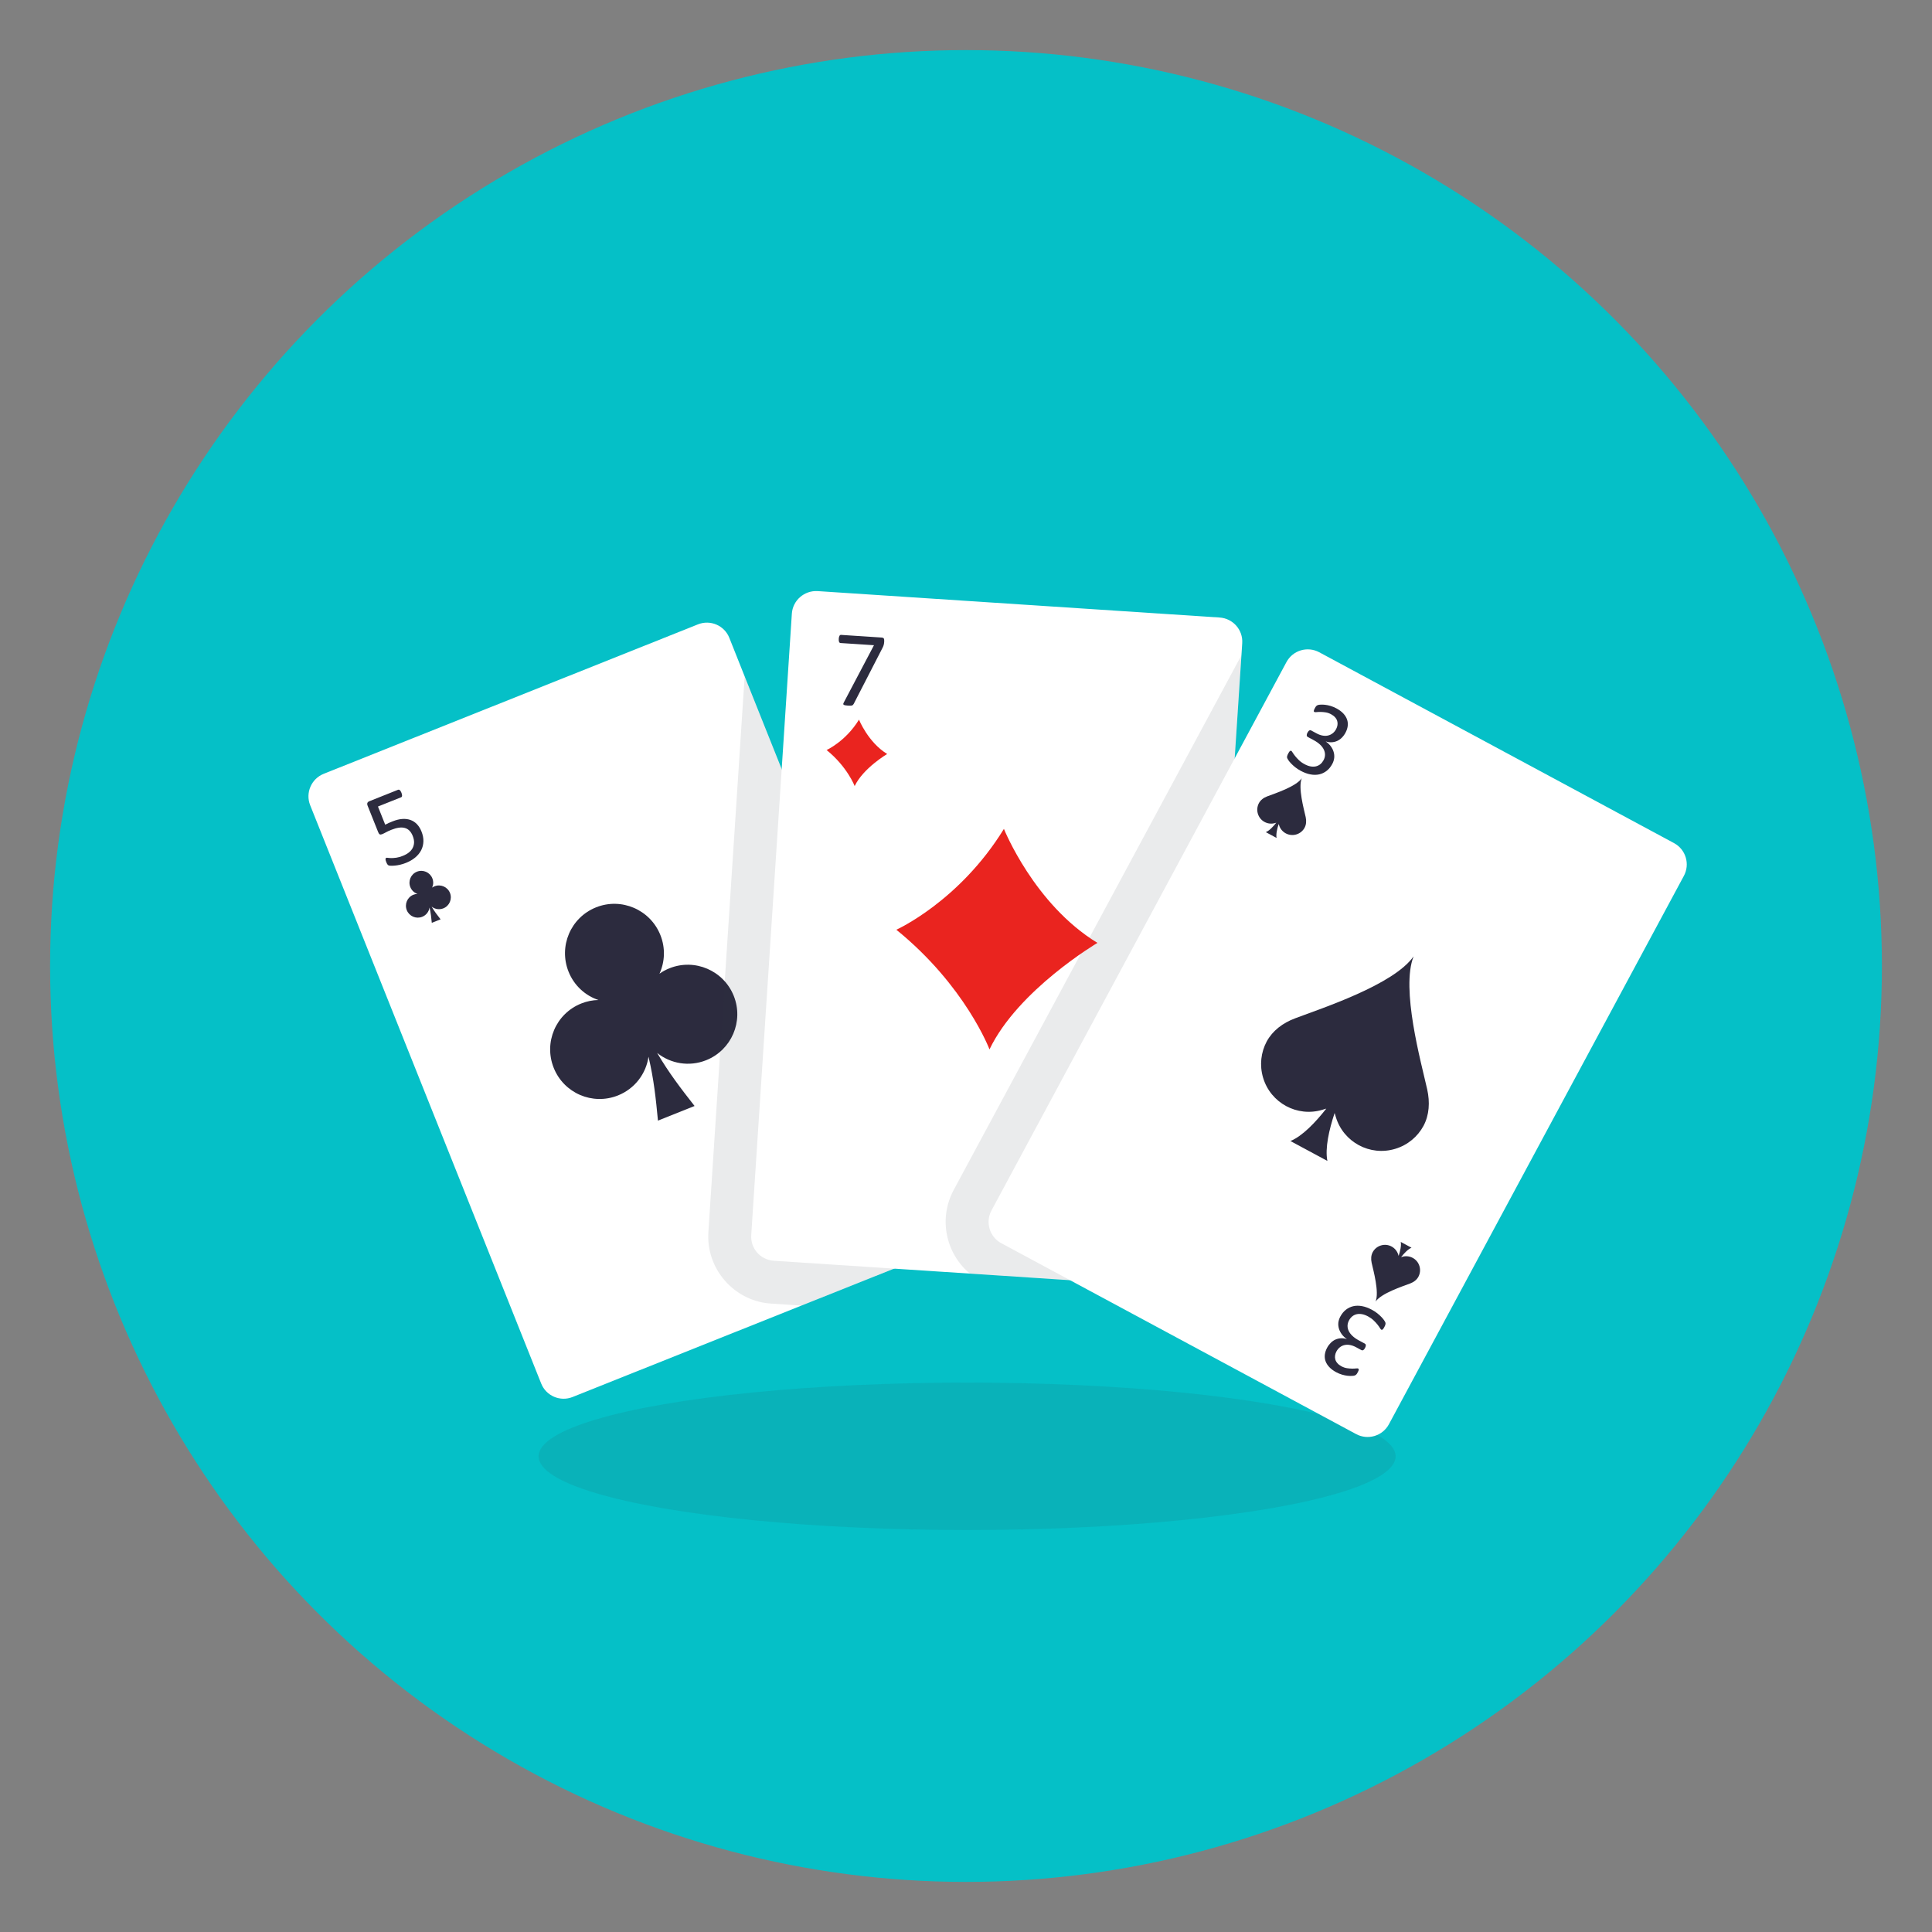
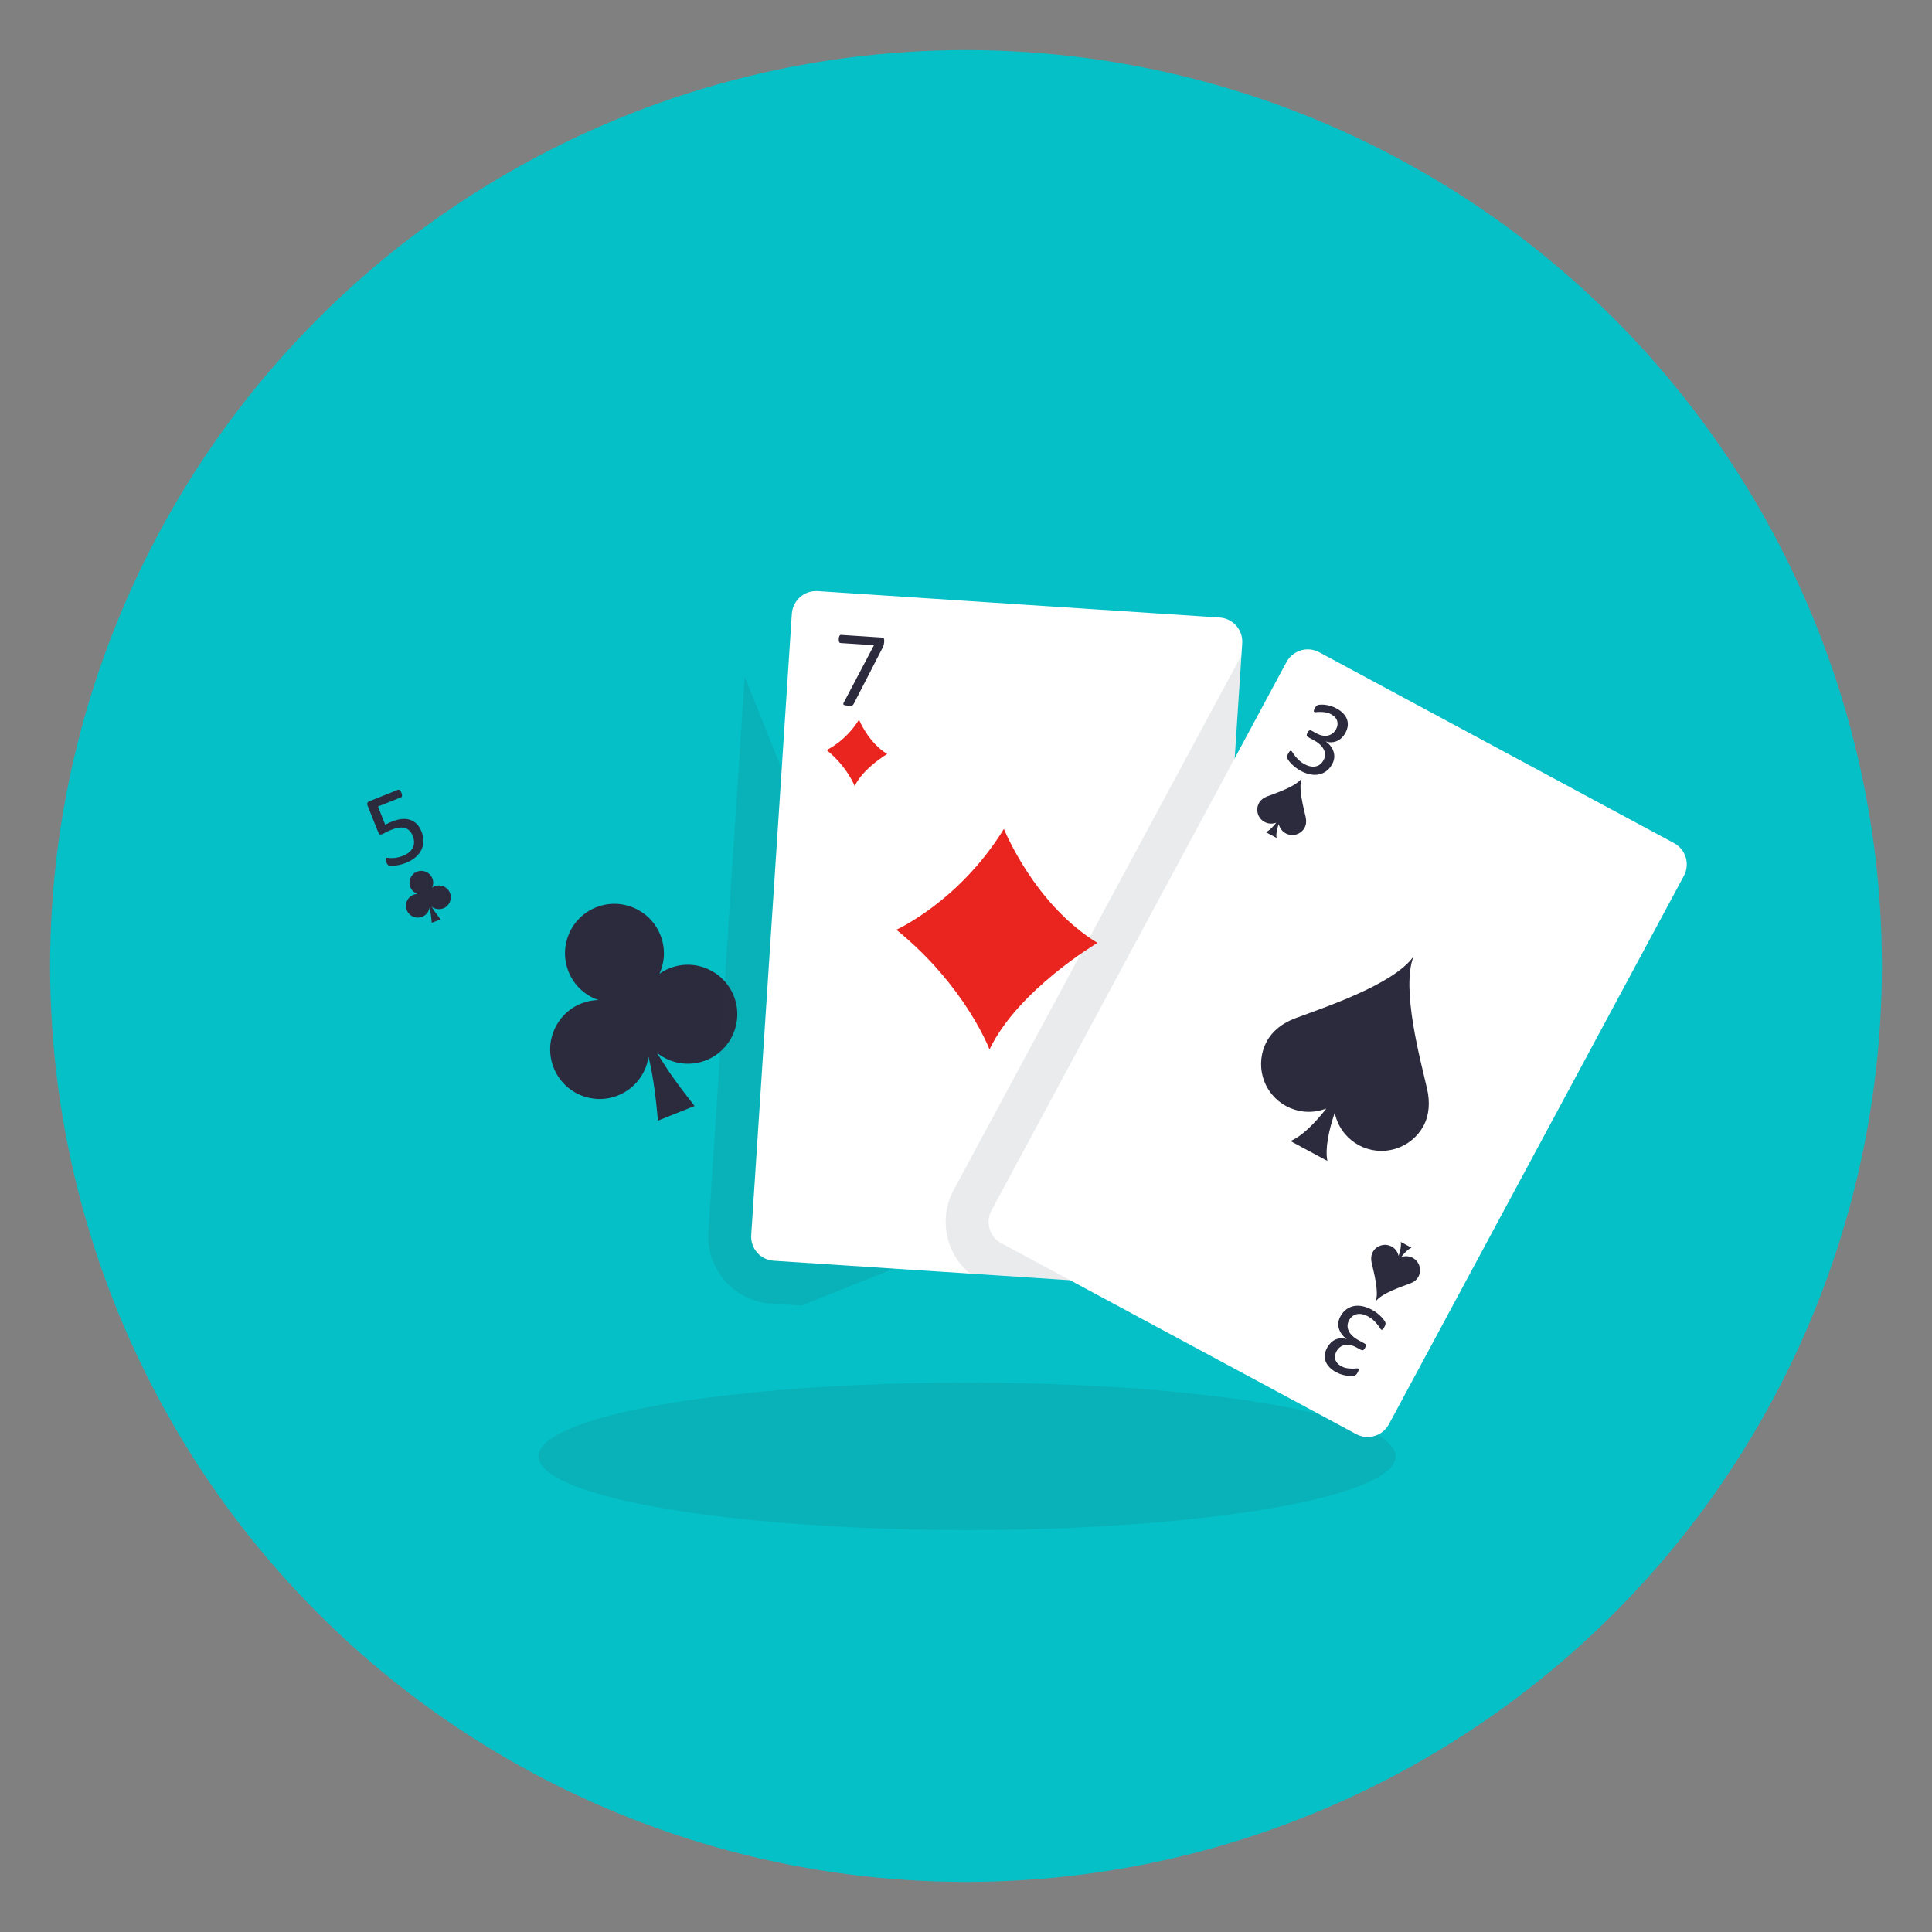
<svg xmlns="http://www.w3.org/2000/svg" x="0px" y="0px" width="100" height="100" viewBox="0 0 135 135">
  <rect x="0" y="0" width="135" height="135" fill="#808080" stroke="none" />
  <g id="_x36_8">
    <circle cx="67.5" cy="67.5" r="64" fill="#05c0c7" />
    <ellipse cx="67.577" cy="101.761" fill="#2b3642" opacity=".1" rx="29.943" ry="5.152" />
-     <path fill="#fff" d="M66.159,87.175l-10.156,4.053l-15.994,6.389 c-0.864,0.345-1.851-0.073-2.195-0.947l-16.141-40.405 c-0.345-0.864,0.083-1.85,0.947-2.195l26.149-10.442 c0.864-0.345,1.851,0.073,2.195,0.947l1.068,2.684L67.096,84.979 C67.451,85.843,67.023,86.83,66.159,87.175z" />
    <path fill="#2c2b3e" d="M29.45,58.096c0.097,0.243,0.143,0.475,0.136,0.696 c-0.007,0.222-0.058,0.427-0.155,0.617c-0.098,0.189-0.236,0.359-0.416,0.509 c-0.18,0.15-0.396,0.276-0.647,0.376c-0.14,0.056-0.277,0.099-0.411,0.13 c-0.134,0.03-0.256,0.051-0.365,0.06c-0.109,0.01-0.202,0.014-0.275,0.011 c-0.074-0.003-0.124-0.009-0.148-0.019c-0.023-0.009-0.042-0.019-0.055-0.03 c-0.013-0.011-0.025-0.026-0.039-0.043c-0.014-0.018-0.027-0.041-0.043-0.071 c-0.014-0.029-0.029-0.065-0.047-0.107c-0.016-0.04-0.027-0.076-0.037-0.109 c-0.009-0.033-0.013-0.061-0.012-0.085c0.002-0.023,0.007-0.042,0.016-0.057 c0.01-0.014,0.022-0.025,0.039-0.032c0.022-0.009,0.065-0.009,0.126,0.001 c0.061,0.01,0.14,0.014,0.235,0.016c0.097,0,0.212-0.009,0.347-0.027 c0.135-0.019,0.285-0.062,0.454-0.129c0.156-0.062,0.292-0.138,0.408-0.228 c0.115-0.089,0.205-0.193,0.268-0.31c0.062-0.117,0.098-0.247,0.104-0.388 c0.005-0.141-0.026-0.299-0.096-0.472c-0.058-0.145-0.132-0.263-0.221-0.356 c-0.09-0.092-0.197-0.157-0.321-0.192c-0.124-0.036-0.265-0.043-0.425-0.021 c-0.159,0.022-0.339,0.073-0.539,0.153c-0.143,0.057-0.263,0.113-0.359,0.168 c-0.098,0.055-0.19,0.1-0.279,0.135c-0.064,0.026-0.117,0.03-0.158,0.01 c-0.04-0.019-0.077-0.072-0.111-0.158l-0.737-1.845 c-0.03-0.077-0.035-0.141-0.014-0.193c0.021-0.052,0.065-0.091,0.133-0.118 l2.007-0.801c0.019-0.008,0.039-0.009,0.06-0.006 c0.022,0.003,0.043,0.014,0.063,0.03c0.02,0.016,0.039,0.04,0.059,0.07 c0.019,0.031,0.037,0.067,0.055,0.112c0.033,0.084,0.048,0.154,0.045,0.21 c-0.004,0.055-0.025,0.091-0.066,0.107l-1.619,0.647l0.507,1.271 c0.074-0.043,0.152-0.082,0.233-0.117s0.176-0.074,0.283-0.117 c0.25-0.1,0.48-0.156,0.691-0.169c0.211-0.012,0.402,0.013,0.572,0.077 c0.17,0.063,0.318,0.163,0.447,0.298 C29.268,57.734,29.372,57.9,29.45,58.096z" />
    <path fill="#2c2b3e" d="M59.51,82.799c-0.097-0.242-0.143-0.475-0.136-0.696 s0.058-0.427,0.156-0.616c0.097-0.189,0.235-0.359,0.415-0.509 c0.18-0.15,0.396-0.276,0.647-0.376c0.141-0.056,0.277-0.099,0.411-0.13 s0.256-0.051,0.365-0.061c0.11-0.01,0.202-0.014,0.276-0.011 c0.074,0.003,0.123,0.009,0.146,0.019c0.024,0.009,0.043,0.019,0.055,0.031 c0.013,0.011,0.026,0.025,0.04,0.043c0.014,0.017,0.028,0.041,0.042,0.07 c0.016,0.029,0.031,0.065,0.048,0.107c0.016,0.039,0.028,0.076,0.037,0.109 c0.009,0.033,0.013,0.061,0.012,0.085c-0.001,0.023-0.007,0.042-0.017,0.057 c-0.008,0.014-0.021,0.025-0.038,0.032c-0.023,0.009-0.065,0.009-0.126-0 c-0.061-0.01-0.139-0.015-0.235-0.016c-0.097,0-0.212,0.009-0.347,0.028 c-0.135,0.018-0.285,0.061-0.453,0.129c-0.156,0.062-0.293,0.138-0.409,0.228 s-0.205,0.193-0.268,0.31c-0.062,0.117-0.098,0.247-0.103,0.388 c-0.006,0.142,0.025,0.299,0.095,0.472c0.058,0.145,0.132,0.263,0.222,0.356 c0.09,0.092,0.196,0.157,0.32,0.193c0.124,0.036,0.265,0.043,0.425,0.021 c0.158-0.021,0.339-0.073,0.539-0.153c0.143-0.057,0.263-0.113,0.359-0.168 c0.098-0.055,0.19-0.1,0.279-0.135c0.065-0.026,0.117-0.03,0.158-0.011 c0.04,0.02,0.077,0.072,0.111,0.158l0.737,1.845 c0.031,0.077,0.035,0.142,0.014,0.193c-0.021,0.052-0.064,0.091-0.133,0.118 l-2.006,0.801c-0.02,0.007-0.039,0.009-0.061,0.005 c-0.022-0.003-0.043-0.013-0.063-0.029c-0.02-0.016-0.04-0.04-0.059-0.071 c-0.019-0.03-0.036-0.067-0.054-0.111c-0.034-0.084-0.049-0.154-0.046-0.21 c0.004-0.055,0.026-0.091,0.066-0.107l1.62-0.647l-0.508-1.271 c-0.074,0.044-0.152,0.082-0.232,0.117c-0.082,0.035-0.176,0.075-0.284,0.118 c-0.249,0.1-0.48,0.156-0.691,0.169c-0.211,0.012-0.402-0.013-0.572-0.077 c-0.169-0.063-0.319-0.163-0.447-0.298S59.589,82.996,59.51,82.799z" />
    <path fill="#2c2b3e" d="M51.274,69.593c0.706,1.769-0.159,3.783-1.927,4.489 c-1.191,0.476-2.489,0.243-3.427-0.506c0.831,1.41,1.644,2.466,2.614,3.706 l-2.559,1.022c-0.148-1.558-0.286-2.884-0.66-4.466 c-0.168,1.18-0.952,2.235-2.134,2.707c-1.777,0.71-3.783-0.158-4.489-1.927 c-0.71-1.777,0.146-3.788,1.924-4.498c0.391-0.156,0.801-0.238,1.201-0.243 c-0.915-0.304-1.702-1.01-2.088-1.978c-0.71-1.777,0.146-3.789,1.923-4.498 c1.768-0.706,3.783,0.159,4.493,1.936c0.362,0.906,0.315,1.873-0.064,2.704 c0.215-0.158,0.445-0.28,0.702-0.383 C48.549,66.951,50.564,67.815,51.274,69.593z" />
    <path fill="#2c2b3e" d="M31.443,62.395c0.169,0.424-0.038,0.907-0.462,1.076 c-0.286,0.114-0.597,0.058-0.822-0.121c0.199,0.338,0.394,0.591,0.627,0.889 l-0.614,0.245c-0.036-0.374-0.069-0.692-0.158-1.071 c-0.04,0.283-0.228,0.536-0.512,0.649c-0.426,0.17-0.907-0.038-1.077-0.462 c-0.17-0.426,0.035-0.908,0.461-1.079c0.094-0.037,0.192-0.057,0.288-0.058 c-0.219-0.073-0.408-0.242-0.501-0.474c-0.17-0.426,0.035-0.908,0.461-1.079 c0.424-0.169,0.907,0.038,1.077,0.464c0.087,0.217,0.076,0.449-0.015,0.648 c0.052-0.038,0.107-0.067,0.168-0.092 C30.789,61.761,31.272,61.969,31.443,62.395z" />
    <g>
      <path fill="#2b3642" d="M66.159,87.175l-10.156,4.053l-2.236-0.147 c-2.52-0.222-4.432-2.449-4.269-4.975l2.535-38.847L67.096,84.979 C67.451,85.843,67.023,86.83,66.159,87.175z" opacity=".1" />
      <path fill="#fff" d="M83.954,88.364c-0.052,0.929-0.857,1.631-1.796,1.578 l-14.382-0.948L54.071,88.096c-0.938-0.063-1.641-0.858-1.578-1.796 l2.838-43.419c0.062-0.928,0.867-1.63,1.796-1.578l28.096,1.847 c0.928,0.062,1.641,0.858,1.578,1.796l-0.054,0.839L83.954,88.364z" />
      <path fill="#2b3642" d="M83.954,88.364c-0.052,0.929-0.857,1.631-1.796,1.578 l-14.382-0.948c-1.684-1.393-2.212-3.829-1.142-5.833l20.114-37.377 L83.954,88.364z" opacity=".1" />
      <path fill="#2c2b3e" d="M61.784,44.841c-0.003,0.045-0.007,0.086-0.013,0.122 s-0.014,0.071-0.022,0.104c-0.008,0.034-0.019,0.065-0.033,0.096 c-0.013,0.031-0.027,0.063-0.044,0.097l-2.019,3.926 c-0.015,0.029-0.032,0.052-0.052,0.07c-0.02,0.018-0.044,0.031-0.074,0.04 c-0.03,0.01-0.067,0.015-0.112,0.015c-0.046,0.001-0.102-0-0.167-0.005 c-0.085-0.005-0.15-0.014-0.197-0.024c-0.048-0.011-0.082-0.024-0.102-0.042 c-0.021-0.018-0.028-0.038-0.024-0.062c0.004-0.023,0.015-0.051,0.032-0.083 l2.113-4.01l-2.336-0.153c-0.048-0.003-0.083-0.031-0.103-0.083 c-0.021-0.052-0.028-0.123-0.022-0.213c0.003-0.048,0.009-0.089,0.018-0.124 s0.021-0.063,0.034-0.086c0.015-0.023,0.03-0.04,0.049-0.05 s0.039-0.015,0.062-0.013l2.837,0.186c0.035,0.002,0.065,0.008,0.091,0.018 c0.026,0.009,0.045,0.025,0.057,0.049c0.013,0.023,0.021,0.053,0.026,0.088 C61.788,44.741,61.788,44.786,61.784,44.841z" />
      <path fill="#2c2b3e" d="M77.692,86.122c0.003-0.045,0.007-0.086,0.013-0.122 s0.014-0.071,0.022-0.104c0.008-0.034,0.02-0.065,0.033-0.096 c0.013-0.031,0.028-0.063,0.044-0.097l2.019-3.925 c0.015-0.03,0.032-0.053,0.053-0.07c0.019-0.018,0.043-0.031,0.073-0.041 c0.03-0.01,0.067-0.015,0.113-0.016c0.045-0.001,0.101,0.001,0.166,0.005 c0.085,0.005,0.15,0.014,0.197,0.024c0.048,0.011,0.082,0.025,0.102,0.042 c0.021,0.018,0.028,0.038,0.024,0.062c-0.004,0.023-0.015,0.051-0.032,0.083 l-2.113,4.01l2.336,0.153c0.048,0.003,0.083,0.031,0.103,0.083 c0.021,0.052,0.028,0.123,0.022,0.213c-0.003,0.048-0.009,0.089-0.018,0.124 s-0.021,0.063-0.034,0.086c-0.015,0.023-0.03,0.04-0.049,0.05 c-0.018,0.01-0.039,0.014-0.062,0.013l-2.837-0.186 c-0.035-0.002-0.065-0.008-0.091-0.017c-0.025-0.009-0.045-0.025-0.057-0.049 c-0.013-0.023-0.021-0.053-0.026-0.088 C77.688,86.223,77.688,86.178,77.692,86.122z" />
      <path fill="#ea241f" d="M76.686,65.885c0,0-5.555,3.281-7.544,7.443 c0,0-1.678-4.444-6.51-8.363c0,0,4.401-1.974,7.518-7.046 C70.15,57.919,72.255,63.187,76.686,65.885z" />
      <path fill="#ea241f" d="M82.327,78.298c0,0-1.673,0.988-2.272,2.242 c0,0-0.505-1.339-1.961-2.519c0,0,1.326-0.594,2.264-2.122 C80.359,75.899,80.993,77.485,82.327,78.298z" />
      <path fill="#ea241f" d="M61.992,52.685c0,0-1.673,0.988-2.272,2.242 c0,0-0.505-1.339-1.961-2.519c0,0,1.326-0.594,2.264-2.122 C60.024,50.286,60.658,51.872,61.992,52.685z" />
    </g>
    <g>
      <path fill="#fff" d="M94.762,100.209L69.968,86.872 c-0.822-0.442-1.13-1.467-0.688-2.289L89.892,46.264 c0.442-0.822,1.467-1.13,2.289-0.688l24.793,13.337 c0.822,0.442,1.13,1.467,0.688,2.289L97.051,99.521 C96.609,100.343,95.584,100.651,94.762,100.209z" />
      <path fill="#2c2b3e" d="M93.094,53.382c-0.105,0.197-0.234,0.356-0.389,0.478 s-0.325,0.204-0.515,0.248s-0.395,0.046-0.615,0.005 c-0.222-0.04-0.449-0.124-0.686-0.251c-0.144-0.077-0.273-0.162-0.385-0.251 c-0.113-0.091-0.21-0.179-0.289-0.263c-0.081-0.084-0.143-0.161-0.189-0.23 c-0.046-0.069-0.072-0.115-0.081-0.14c-0.008-0.024-0.013-0.047-0.013-0.067 s0.002-0.043,0.007-0.069c0.005-0.025,0.015-0.056,0.028-0.09 c0.015-0.033,0.034-0.073,0.06-0.12c0.043-0.08,0.08-0.131,0.111-0.154 c0.033-0.022,0.064-0.025,0.095-0.009c0.02,0.011,0.051,0.05,0.092,0.118 s0.098,0.147,0.17,0.239c0.072,0.092,0.162,0.189,0.27,0.293 c0.106,0.103,0.236,0.196,0.392,0.279c0.149,0.081,0.292,0.133,0.425,0.156 c0.134,0.023,0.258,0.022,0.372-0.005c0.114-0.028,0.217-0.078,0.306-0.151 s0.163-0.166,0.223-0.276c0.065-0.122,0.1-0.245,0.103-0.369 c0.003-0.124-0.023-0.247-0.08-0.369c-0.057-0.122-0.144-0.239-0.263-0.351 c-0.117-0.112-0.264-0.215-0.44-0.31l-0.421-0.227 c-0.019-0.01-0.034-0.023-0.048-0.04c-0.013-0.017-0.021-0.038-0.024-0.062 c-0.002-0.024,0-0.053,0.007-0.086c0.008-0.033,0.023-0.073,0.049-0.119 c0.022-0.042,0.045-0.075,0.066-0.099c0.021-0.024,0.044-0.041,0.064-0.051 c0.021-0.01,0.041-0.015,0.061-0.015s0.04,0.006,0.06,0.017l0.375,0.202 c0.146,0.079,0.287,0.13,0.423,0.155c0.138,0.025,0.265,0.024,0.384-0.004 c0.119-0.027,0.227-0.079,0.322-0.154c0.097-0.075,0.178-0.173,0.243-0.295 c0.048-0.089,0.078-0.181,0.093-0.277s0.01-0.19-0.016-0.28 c-0.025-0.091-0.073-0.178-0.145-0.26c-0.072-0.083-0.166-0.156-0.283-0.219 c-0.128-0.069-0.257-0.113-0.385-0.132s-0.246-0.029-0.354-0.03 c-0.107-0.001-0.2,0.003-0.275,0.012c-0.077,0.009-0.126,0.007-0.147-0.004 c-0.016-0.009-0.028-0.019-0.038-0.031c-0.009-0.012-0.013-0.028-0.011-0.049 c0.001-0.021,0.008-0.047,0.02-0.079c0.014-0.032,0.033-0.072,0.06-0.121 c0.018-0.033,0.034-0.062,0.05-0.086c0.016-0.024,0.033-0.043,0.05-0.059 c0.017-0.015,0.034-0.028,0.051-0.039c0.017-0.011,0.042-0.021,0.073-0.031 c0.032-0.01,0.093-0.018,0.179-0.022c0.085-0.006,0.185-0.003,0.301,0.01 c0.114,0.012,0.24,0.037,0.378,0.077c0.136,0.039,0.276,0.097,0.418,0.173 c0.199,0.107,0.36,0.227,0.483,0.358c0.122,0.132,0.209,0.271,0.26,0.418 c0.051,0.147,0.066,0.299,0.047,0.456c-0.02,0.156-0.071,0.312-0.156,0.47 c-0.072,0.135-0.159,0.251-0.257,0.348c-0.098,0.098-0.205,0.172-0.321,0.225 c-0.117,0.053-0.242,0.083-0.376,0.093c-0.134,0.009-0.272-0.009-0.415-0.055 l-0.004,0.007c0.14,0.095,0.255,0.205,0.347,0.33s0.157,0.255,0.197,0.391 c0.042,0.136,0.056,0.277,0.041,0.422 C93.211,53.107,93.167,53.247,93.094,53.382z" />
      <path fill="#2c2b3e" d="M93.654,91.999c0.106-0.197,0.234-0.356,0.389-0.478 s0.325-0.204,0.515-0.248s0.395-0.046,0.614-0.005 c0.222,0.04,0.45,0.124,0.687,0.251c0.144,0.077,0.272,0.162,0.385,0.251 c0.113,0.091,0.209,0.178,0.289,0.263c0.08,0.084,0.144,0.161,0.189,0.23 s0.072,0.115,0.08,0.14c0.009,0.024,0.013,0.047,0.014,0.067 c0,0.02-0.002,0.043-0.007,0.069c-0.005,0.025-0.015,0.056-0.028,0.09 c-0.016,0.033-0.034,0.073-0.06,0.12c-0.043,0.08-0.08,0.131-0.112,0.154 c-0.032,0.022-0.063,0.025-0.094,0.009c-0.02-0.011-0.051-0.05-0.092-0.118 c-0.041-0.067-0.098-0.147-0.17-0.239s-0.162-0.189-0.27-0.292 c-0.106-0.103-0.237-0.196-0.392-0.28c-0.149-0.08-0.292-0.132-0.425-0.155 c-0.135-0.024-0.258-0.022-0.373,0.005c-0.113,0.028-0.216,0.077-0.305,0.151 c-0.089,0.073-0.163,0.165-0.223,0.276c-0.065,0.122-0.1,0.245-0.104,0.369 c-0.003,0.124,0.023,0.247,0.08,0.368c0.057,0.122,0.145,0.239,0.264,0.351 c0.117,0.112,0.265,0.215,0.44,0.31l0.422,0.227 c0.018,0.009,0.033,0.022,0.047,0.04c0.013,0.017,0.021,0.037,0.023,0.062 c0.003,0.024,0.001,0.053-0.006,0.086c-0.008,0.033-0.024,0.073-0.049,0.12 c-0.023,0.042-0.045,0.075-0.066,0.099c-0.021,0.023-0.044,0.041-0.064,0.051 c-0.021,0.01-0.041,0.015-0.062,0.015c-0.019-0.001-0.039-0.007-0.059-0.018 l-0.375-0.202c-0.146-0.079-0.288-0.13-0.424-0.155 c-0.137-0.025-0.265-0.024-0.384,0.003c-0.118,0.027-0.227,0.079-0.322,0.154 c-0.096,0.076-0.178,0.174-0.243,0.295c-0.048,0.088-0.078,0.182-0.093,0.278 c-0.015,0.096-0.01,0.189,0.016,0.28c0.025,0.09,0.074,0.178,0.146,0.26 c0.071,0.083,0.166,0.156,0.283,0.218c0.128,0.069,0.256,0.113,0.385,0.132 c0.129,0.019,0.245,0.029,0.354,0.03c0.107,0.001,0.199-0.002,0.275-0.012 c0.077-0.008,0.126-0.007,0.147,0.004c0.015,0.008,0.027,0.019,0.038,0.031 c0.009,0.012,0.013,0.028,0.011,0.049c-0.001,0.021-0.007,0.047-0.021,0.079 c-0.013,0.031-0.032,0.072-0.059,0.121c-0.018,0.033-0.034,0.062-0.05,0.086 c-0.017,0.024-0.033,0.043-0.05,0.059c-0.017,0.015-0.034,0.028-0.051,0.039 c-0.018,0.011-0.043,0.021-0.074,0.031c-0.032,0.01-0.092,0.018-0.178,0.022 c-0.085,0.006-0.185,0.002-0.301-0.01c-0.114-0.012-0.24-0.037-0.378-0.077 c-0.137-0.039-0.276-0.097-0.418-0.173c-0.199-0.107-0.36-0.227-0.482-0.359 c-0.123-0.131-0.211-0.271-0.262-0.418c-0.051-0.147-0.065-0.299-0.046-0.456 c0.021-0.156,0.071-0.313,0.156-0.47c0.072-0.135,0.158-0.25,0.257-0.348 c0.098-0.097,0.204-0.172,0.321-0.225c0.116-0.052,0.242-0.083,0.376-0.093 c0.134-0.01,0.271,0.008,0.415,0.054l0.004-0.007 c-0.14-0.095-0.256-0.205-0.347-0.33c-0.092-0.125-0.157-0.255-0.198-0.391 c-0.041-0.136-0.056-0.277-0.041-0.423 C93.537,92.274,93.582,92.134,93.654,91.999z" />
      <path fill="#2c2b3e" d="M99.472,78.664c-0.406,0.755-1.103,1.349-1.98,1.612 c-1.764,0.534-3.626-0.467-4.153-2.234l-0.081-0.27 C92.869,78.939,92.576,80.233,92.752,81.12l-2.583-1.39 c0.837-0.342,1.747-1.297,2.507-2.265l-0.262,0.079 c-1.759,0.537-3.626-0.467-4.153-2.234c-0.263-0.877-0.152-1.785,0.254-2.541 c0.409-0.748,1.113-1.287,1.98-1.612c1.879-0.712,6.882-2.338,8.281-4.331 c-0.897,2.264,0.509,7.338,0.951,9.297 C99.927,77.023,99.871,77.91,99.472,78.664z" />
      <path fill="#2c2b3e" d="M91.161,57.836c-0.118,0.22-0.321,0.393-0.577,0.47 c-0.514,0.156-1.057-0.136-1.21-0.651l-0.024-0.079 c-0.113,0.34-0.199,0.717-0.148,0.976l-0.753-0.405 c0.244-0.1,0.509-0.378,0.731-0.66l-0.076,0.023 c-0.513,0.156-1.057-0.136-1.21-0.651c-0.077-0.256-0.044-0.52,0.074-0.741 c0.119-0.218,0.324-0.375,0.577-0.47c0.548-0.207,2.006-0.681,2.414-1.262 c-0.261,0.66,0.148,2.139,0.277,2.71 C91.293,57.357,91.277,57.616,91.161,57.836z" />
      <path fill="#2c2b3e" d="M95.919,87.496c0.118-0.22,0.321-0.393,0.577-0.47 c0.514-0.156,1.057,0.136,1.21,0.651l0.024,0.079 c0.113-0.34,0.199-0.717,0.148-0.976l0.753,0.405 c-0.244,0.1-0.509,0.378-0.731,0.66l0.076-0.023 c0.513-0.156,1.057,0.136,1.21,0.651c0.077,0.256,0.044,0.52-0.074,0.741 c-0.119,0.218-0.324,0.375-0.577,0.47c-0.548,0.207-2.006,0.681-2.414,1.262 c0.261-0.66-0.148-2.139-0.277-2.71 C95.786,87.974,95.803,87.716,95.919,87.496z" />
    </g>
  </g>
</svg>